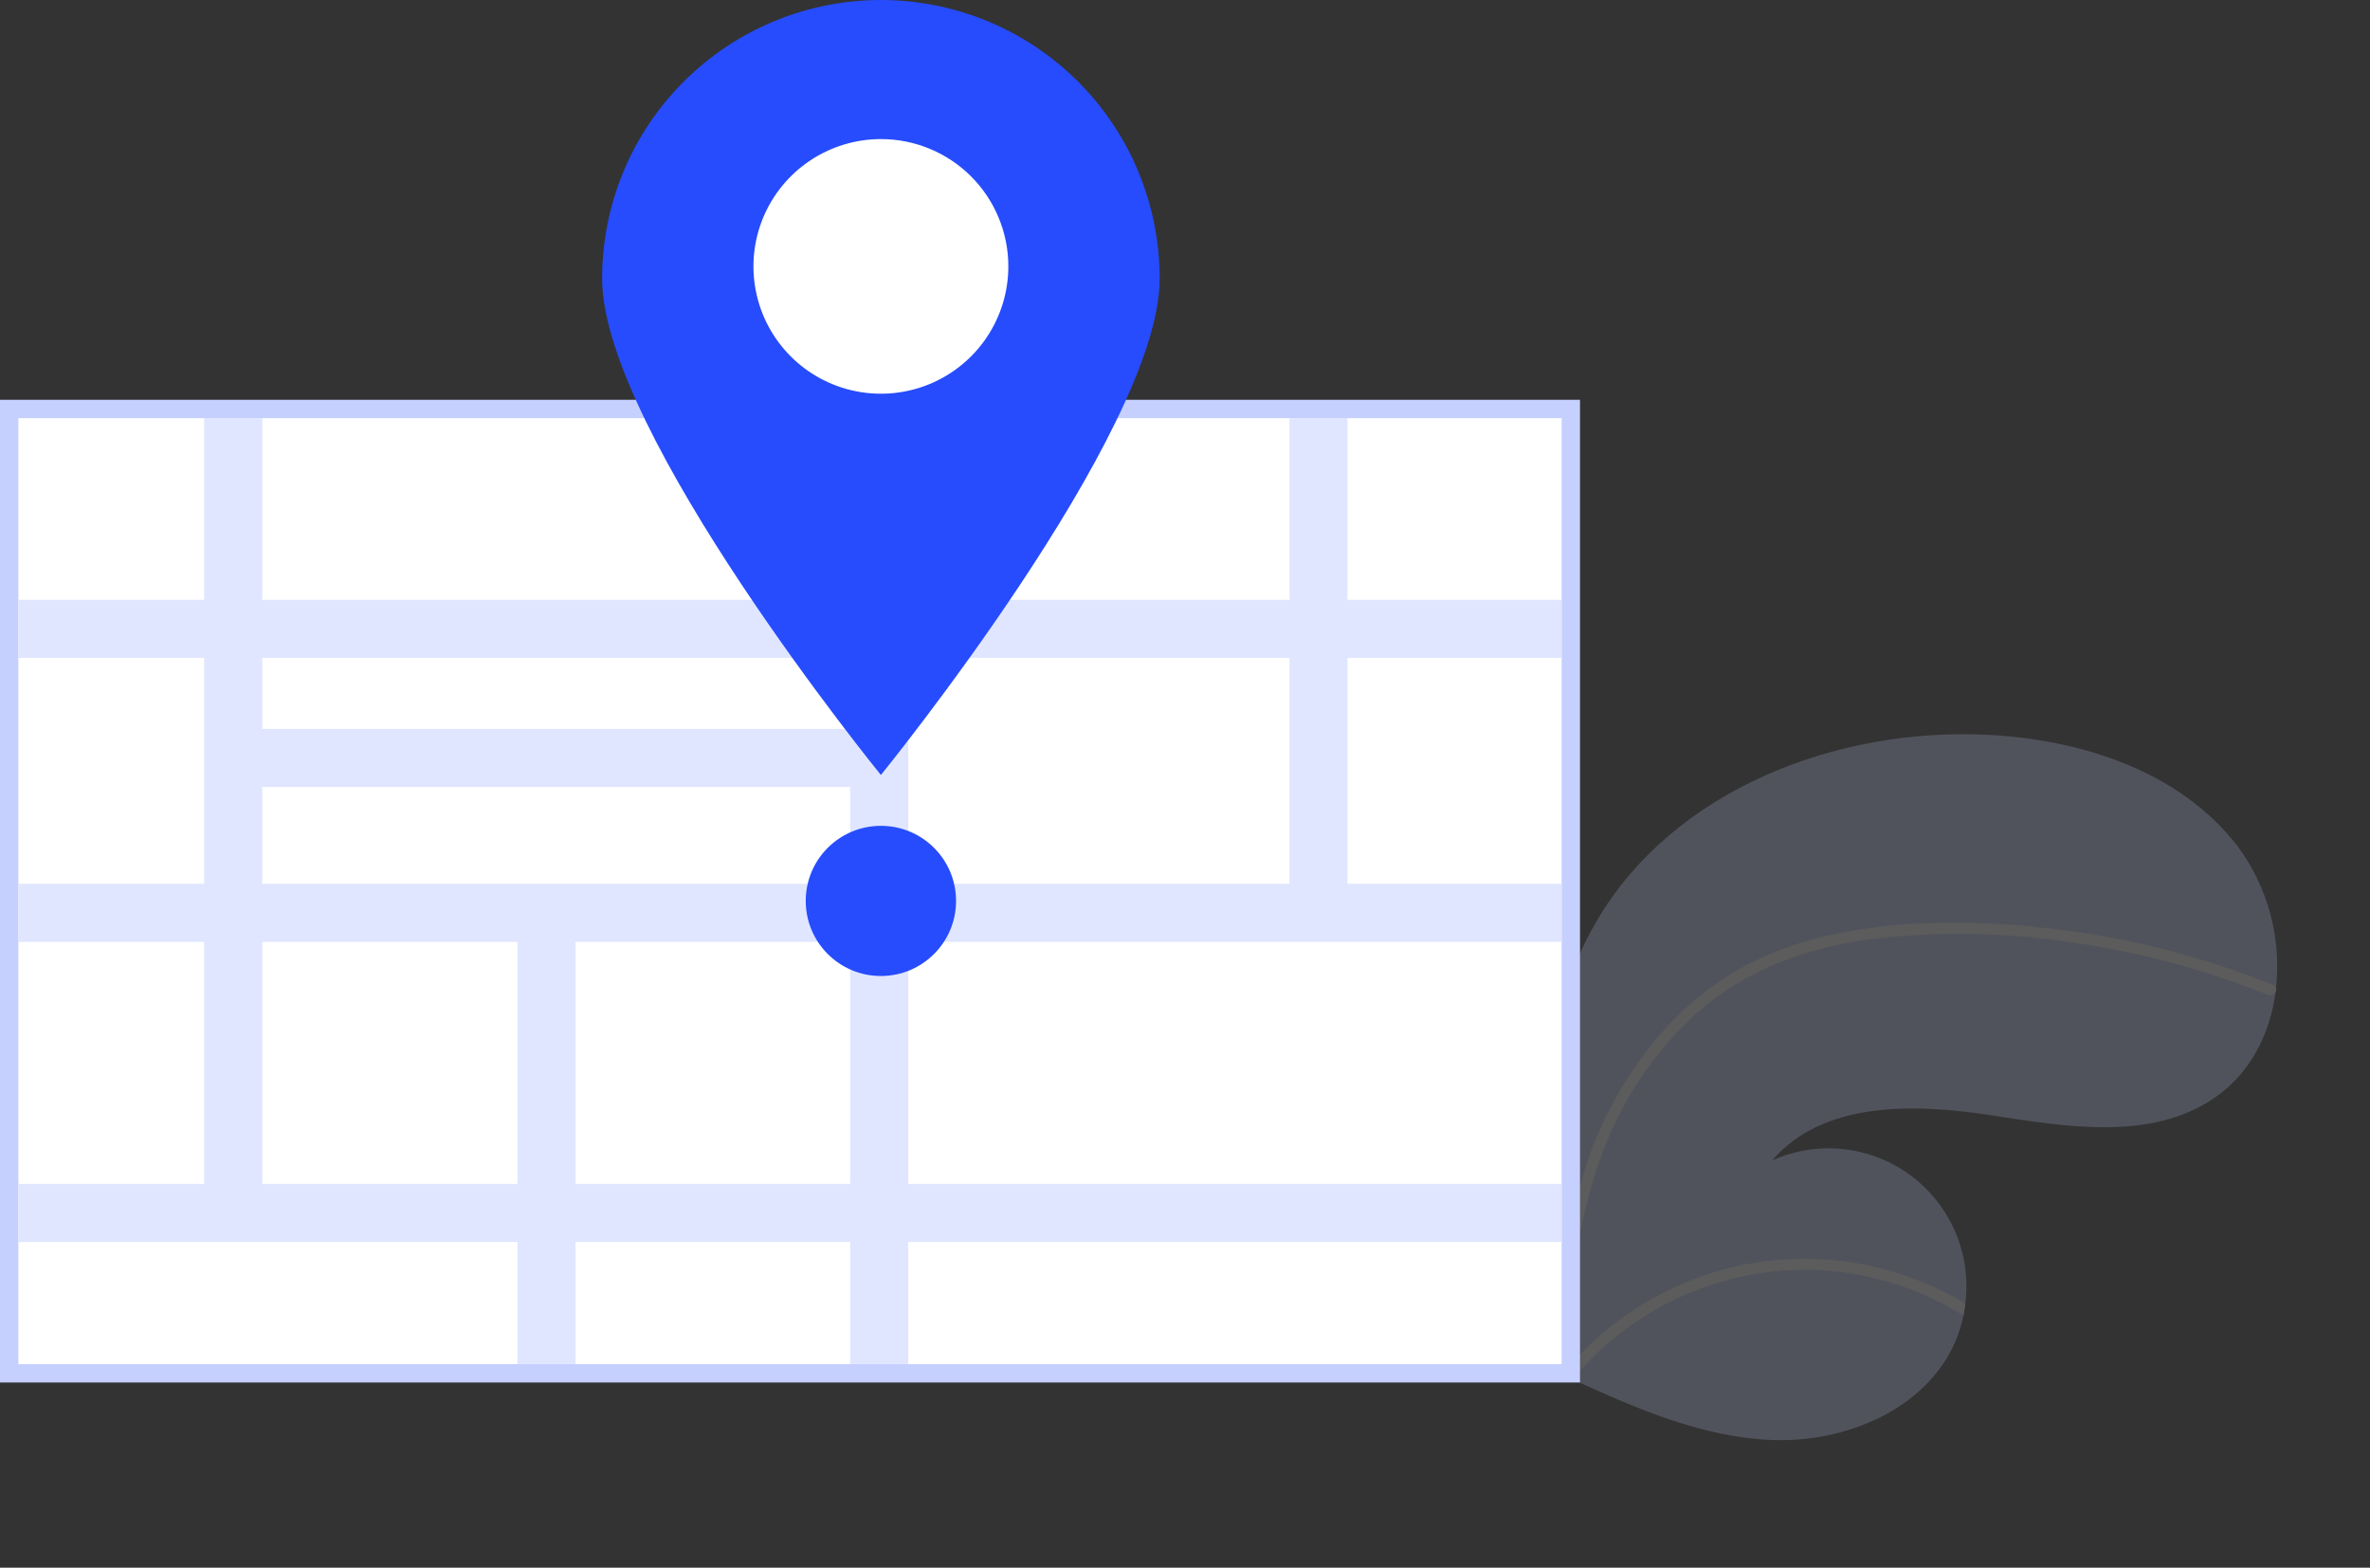
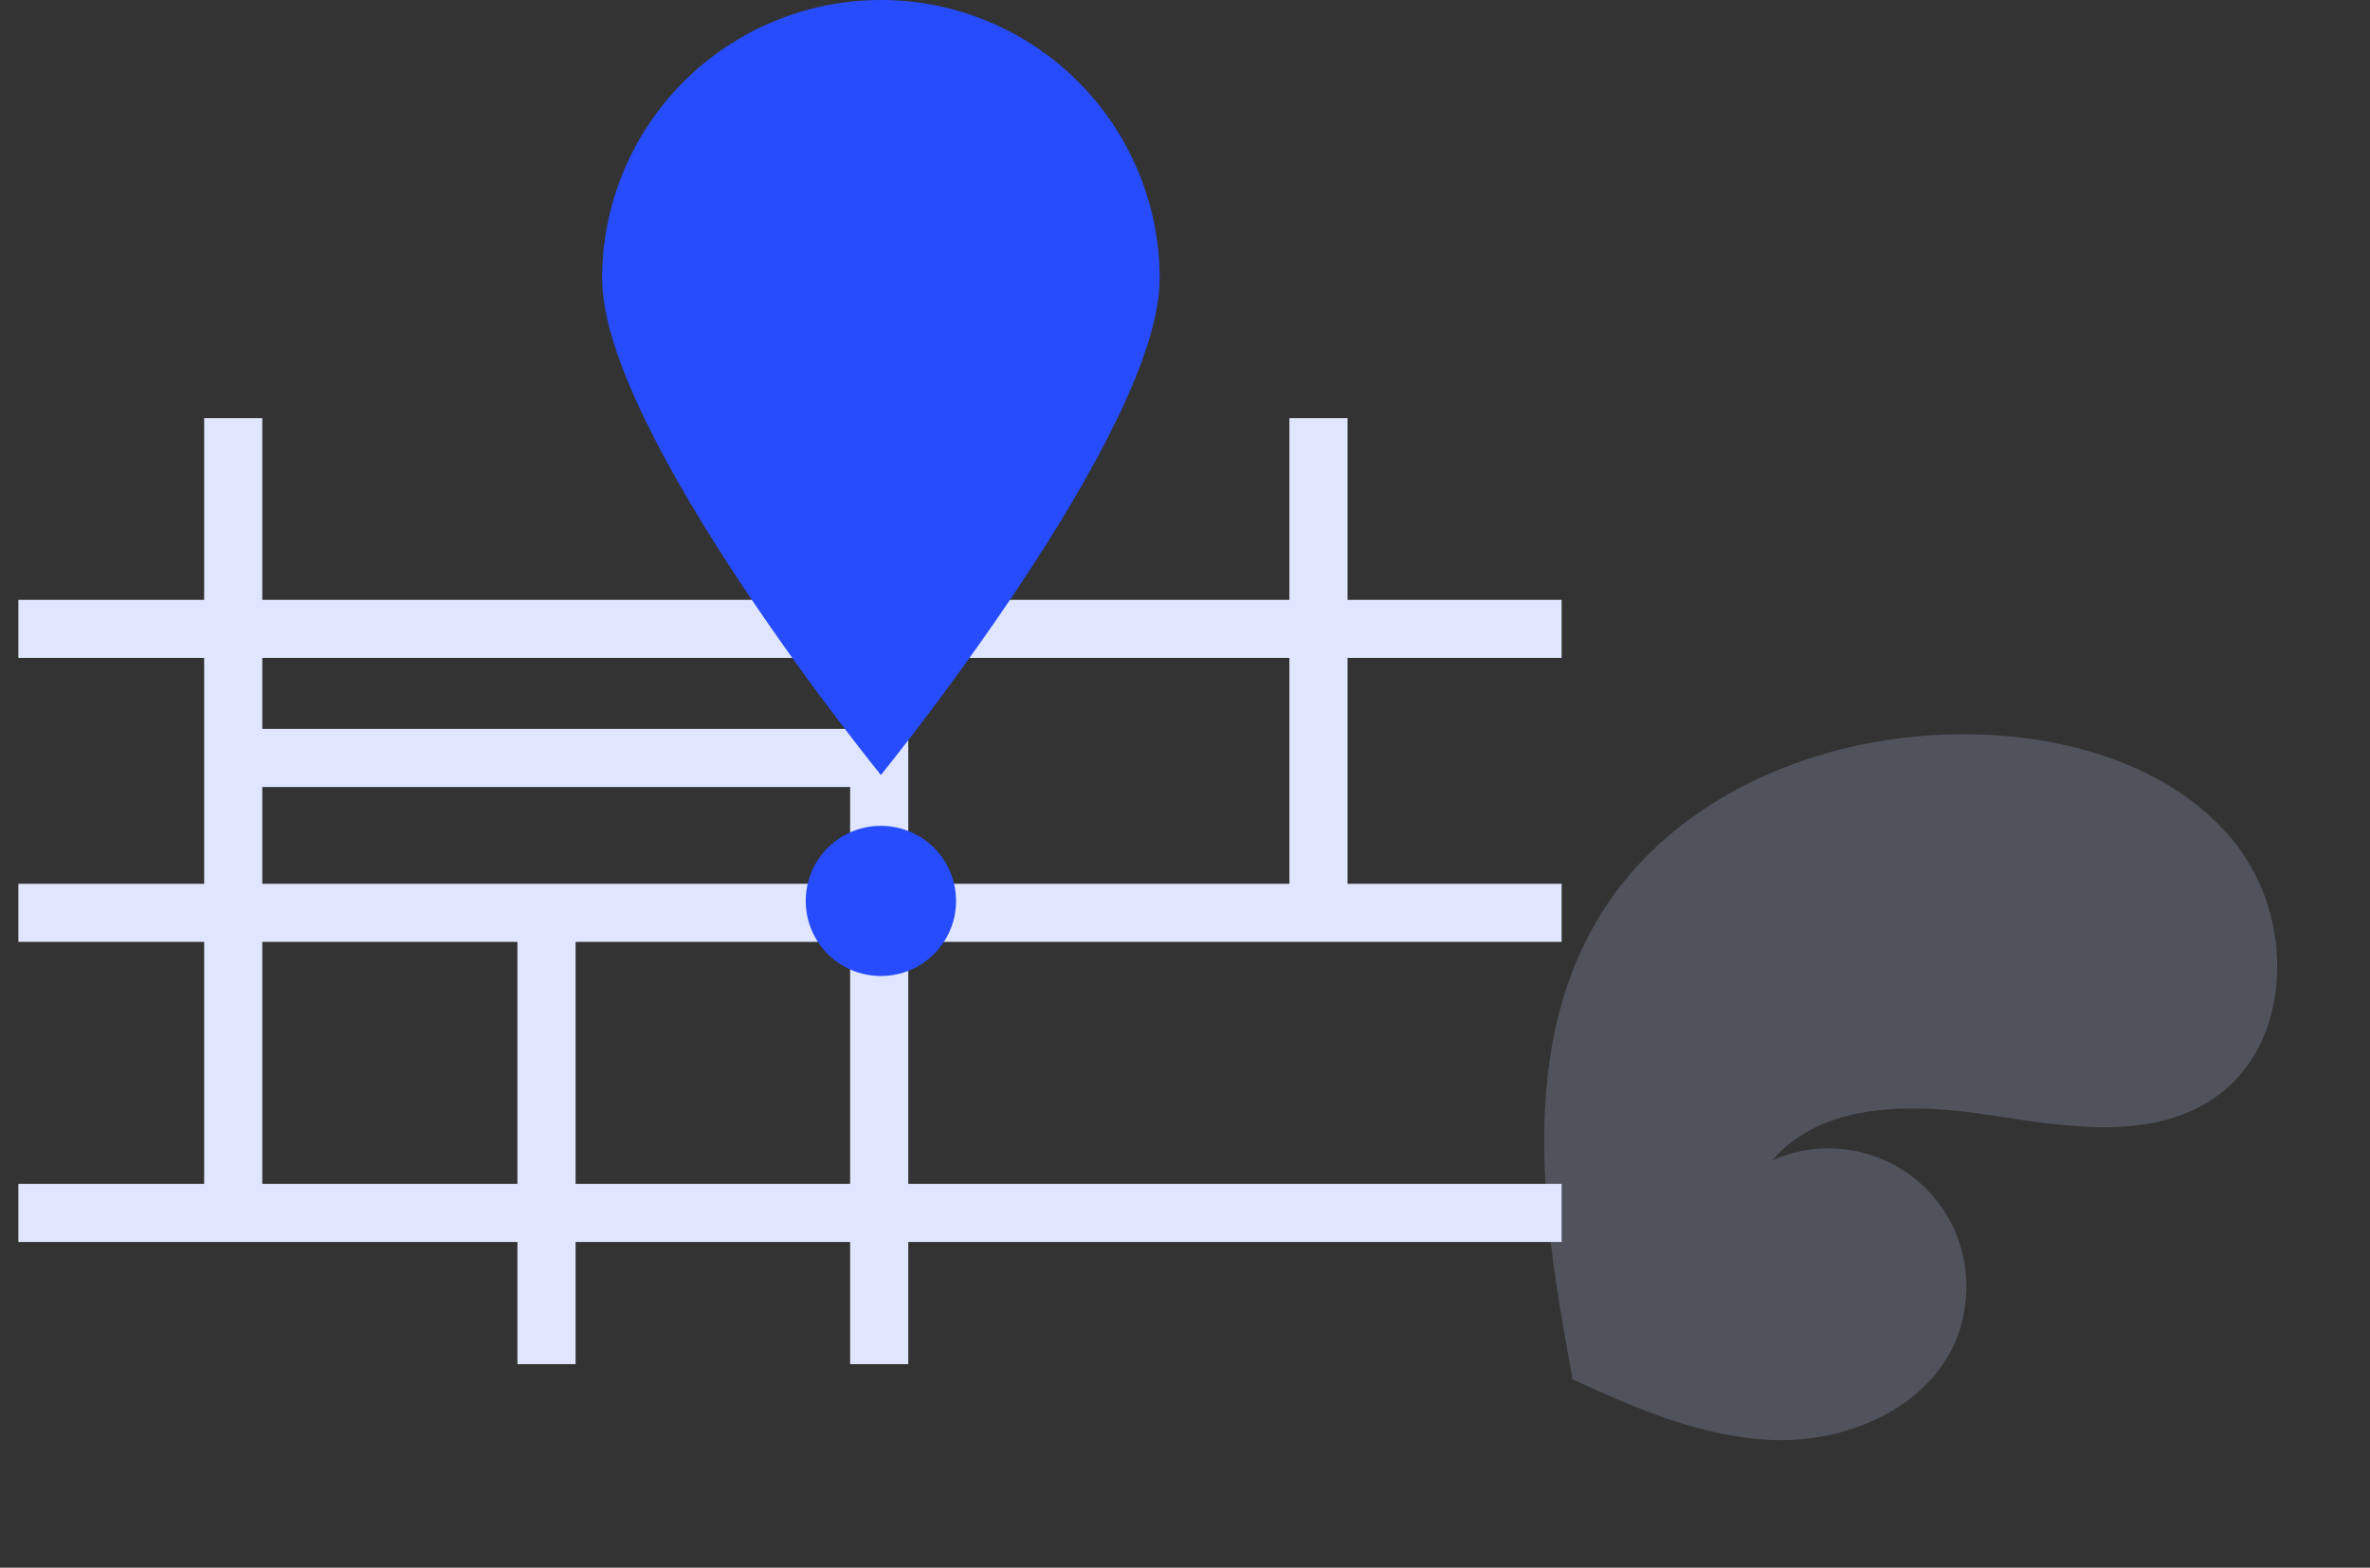
<svg xmlns="http://www.w3.org/2000/svg" width="192" height="127" viewBox="0 0 192 127" fill="none">
  <rect x="0" y="0" width="192" height="127" fill="#333333" stroke="none" />
  <g opacity="0.2">
    <path d="M129.384 74.553C123.9 83.856 124.623 95.193 126.399 106.052C126.647 107.568 126.909 109.071 127.186 110.561C127.19 110.57 127.19 110.582 127.193 110.591C127.207 110.663 127.22 110.734 127.231 110.803C127.288 111.11 127.345 111.417 127.403 111.722L127.258 111.662C127.258 111.662 127.107 111.611 127.258 111.68C127.303 111.7 127.349 111.723 127.394 111.743C132.582 114.122 137.948 116.461 143.64 116.661C149.549 116.865 155.97 114.176 158.369 108.773C158.682 108.064 158.916 107.323 159.065 106.562C159.13 106.246 159.177 105.928 159.215 105.607C159.466 103.64 159.189 101.641 158.411 99.817C157.634 97.993 156.385 96.409 154.792 95.227C153.199 94.046 151.321 93.31 149.35 93.095C147.378 92.88 145.385 93.195 143.576 94.005C147.644 89.237 154.968 89.384 161.164 90.331C167.361 91.281 174.269 92.485 179.43 88.922C182.302 86.941 183.906 83.774 184.354 80.344C184.367 80.238 184.38 80.133 184.39 80.028C184.833 75.95 183.721 71.854 181.277 68.559C176.637 62.506 168.656 59.91 161.037 59.53C148.776 58.916 135.62 63.976 129.384 74.553Z" fill="#C6D0FF" />
-     <path d="M149.043 75.588C146.397 76.087 143.838 76.969 141.446 78.206C139.333 79.337 137.401 80.779 135.714 82.482C132.271 86.017 129.728 90.327 128.298 95.049C127.204 98.622 126.566 102.319 126.399 106.052C126.646 107.569 126.909 109.072 127.186 110.561C127.19 110.57 127.19 110.582 127.193 110.591C127.206 110.663 127.22 110.734 127.23 110.803C127.288 111.11 127.345 111.418 127.403 111.722C127.403 111.722 127.107 111.611 127.258 111.68C127.303 111.7 127.349 111.723 127.394 111.743C129.894 108.726 133.081 106.353 136.687 104.821C140.293 103.289 144.214 102.644 148.12 102.94C152.003 103.268 155.753 104.51 159.064 106.563C159.13 106.247 159.177 105.928 159.215 105.607C157.919 104.83 156.557 104.169 155.144 103.633C150.106 101.704 144.58 101.448 139.385 102.904C134.687 104.245 130.468 106.899 127.225 110.555C127.219 110.261 127.216 109.965 127.215 109.674C127.177 104.176 127.849 98.623 129.797 93.454C131.413 89.039 134.089 85.09 137.59 81.954C141.448 78.577 146.298 76.8 151.331 76.109C156.759 75.434 162.254 75.505 167.663 76.319C173.172 77.084 178.567 78.521 183.728 80.597C183.845 80.643 183.975 80.643 184.091 80.596C184.208 80.548 184.302 80.458 184.354 80.344C184.407 80.247 184.42 80.134 184.389 80.029C184.371 79.977 184.341 79.931 184.301 79.893C184.262 79.855 184.215 79.826 184.163 79.809C183.526 79.553 182.888 79.302 182.245 79.065C176.889 77.083 171.307 75.775 165.628 75.17C160.149 74.58 154.469 74.517 149.043 75.588Z" fill="white" />
  </g>
-   <path d="M128 112H0V32.389H128V112ZM2.978 109.025H125.022V35.364H2.978V109.025Z" fill="#C6D0FF" />
-   <path d="M126.511 33.877H1.489V110.512H126.511V33.877Z" fill="white" />
  <path d="M126.511 53.299V48.594H109.168V33.877H104.458V48.594H73.581V33.877H68.871V48.594H21.248V33.877H16.538V48.594H1.489V53.299H16.538V71.598H1.489V76.304H16.538V95.91H1.489V100.615H41.919V110.512H46.629V100.615H68.871V110.512H73.581V100.615H126.511V95.91H73.581V76.304H126.511V71.598H109.168V53.299L126.511 53.299ZM68.871 53.299V59.05H21.248V53.299H68.871ZM21.248 63.756H68.871V71.598H21.248V63.756ZM21.248 95.91V76.304H41.919V95.91L21.248 95.91ZM68.871 95.91H46.629V76.304H68.871V95.91ZM104.458 71.598H73.581V53.299H104.458V71.598Z" fill="#E0E6FF" />
  <path d="M93.948 22.563C93.948 35.024 71.364 62.783 71.364 62.783C71.364 62.783 48.779 35.024 48.779 22.563C48.779 16.579 51.158 10.84 55.394 6.608C59.629 2.377 65.374 0 71.364 0C77.353 0 83.098 2.377 87.333 6.608C91.569 10.84 93.948 16.579 93.948 22.563V22.563Z" fill="#264CFD" />
-   <path d="M81.688 21.582C81.688 23.622 81.083 25.616 79.948 27.312C78.814 29.009 77.201 30.331 75.315 31.111C73.428 31.892 71.352 32.096 69.35 31.698C67.347 31.3 65.507 30.318 64.063 28.875C62.619 27.433 61.636 25.595 61.238 23.594C60.839 21.593 61.044 19.52 61.825 17.635C62.607 15.75 63.93 14.139 65.628 13.006C67.326 11.873 69.322 11.268 71.364 11.268C72.72 11.267 74.062 11.533 75.315 12.051C76.568 12.57 77.707 13.329 78.666 14.287C79.624 15.245 80.385 16.382 80.903 17.634C81.422 18.886 81.689 20.227 81.688 21.582V21.582Z" fill="white" />
  <path d="M71.364 79.068C74.726 79.068 77.452 76.344 77.452 72.985C77.452 69.626 74.726 66.903 71.364 66.903C68.001 66.903 65.275 69.626 65.275 72.985C65.275 76.344 68.001 79.068 71.364 79.068Z" fill="#264CFD" />
</svg>